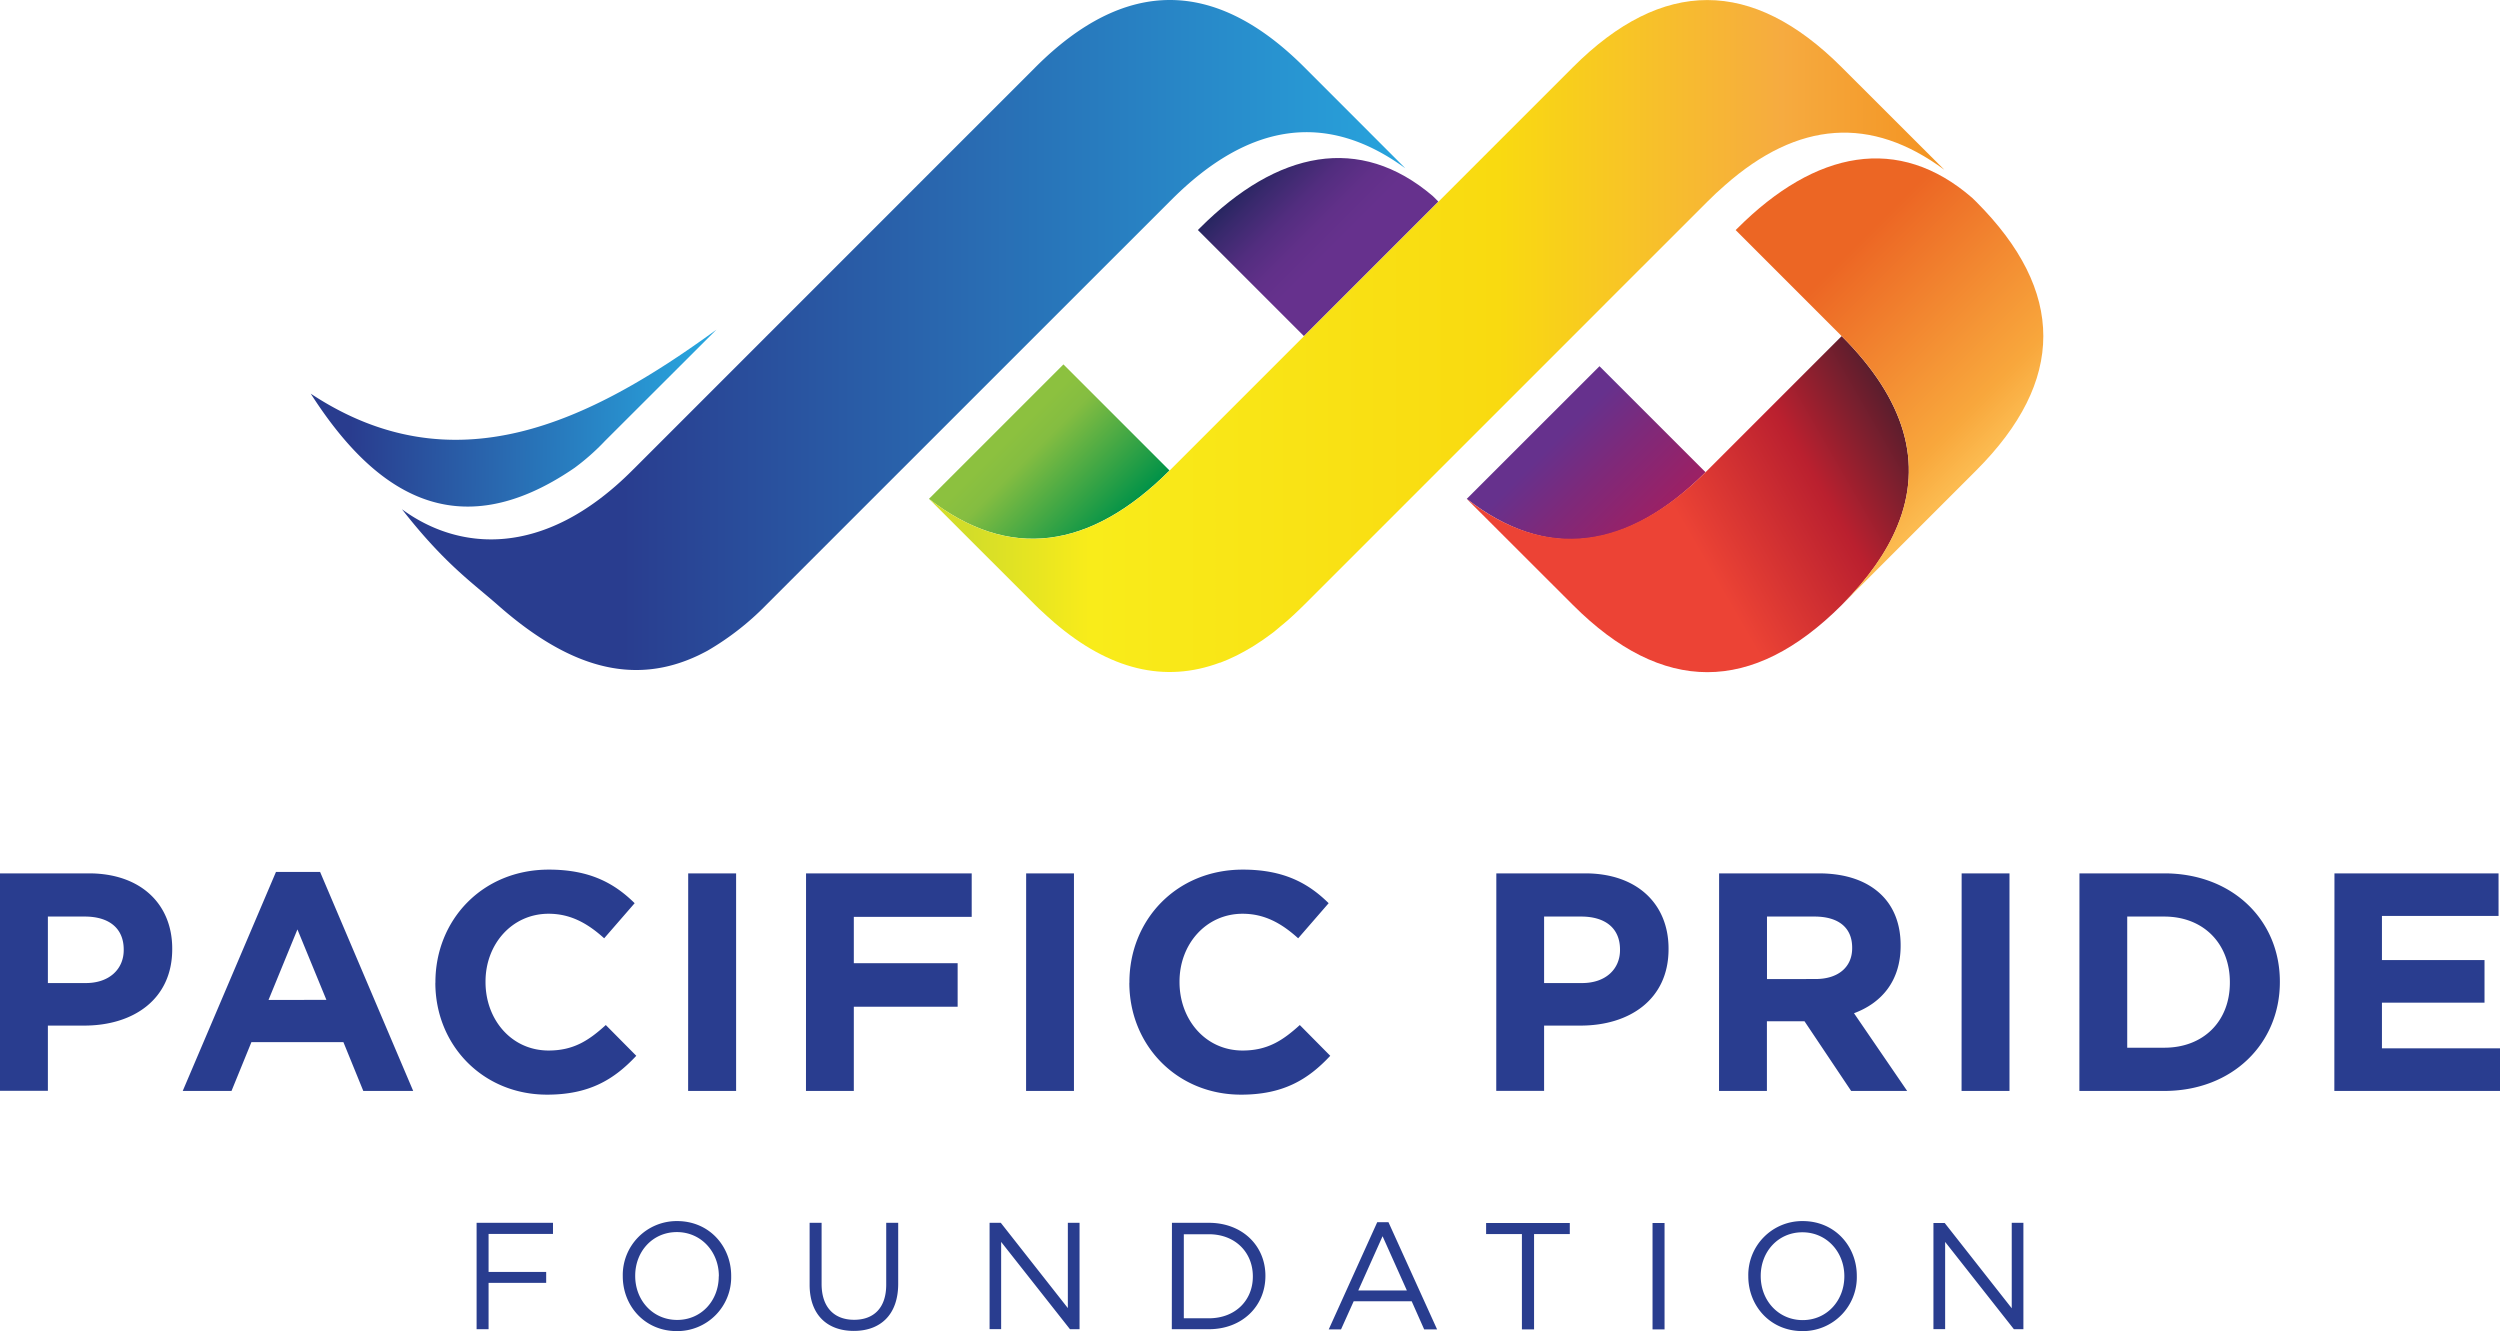
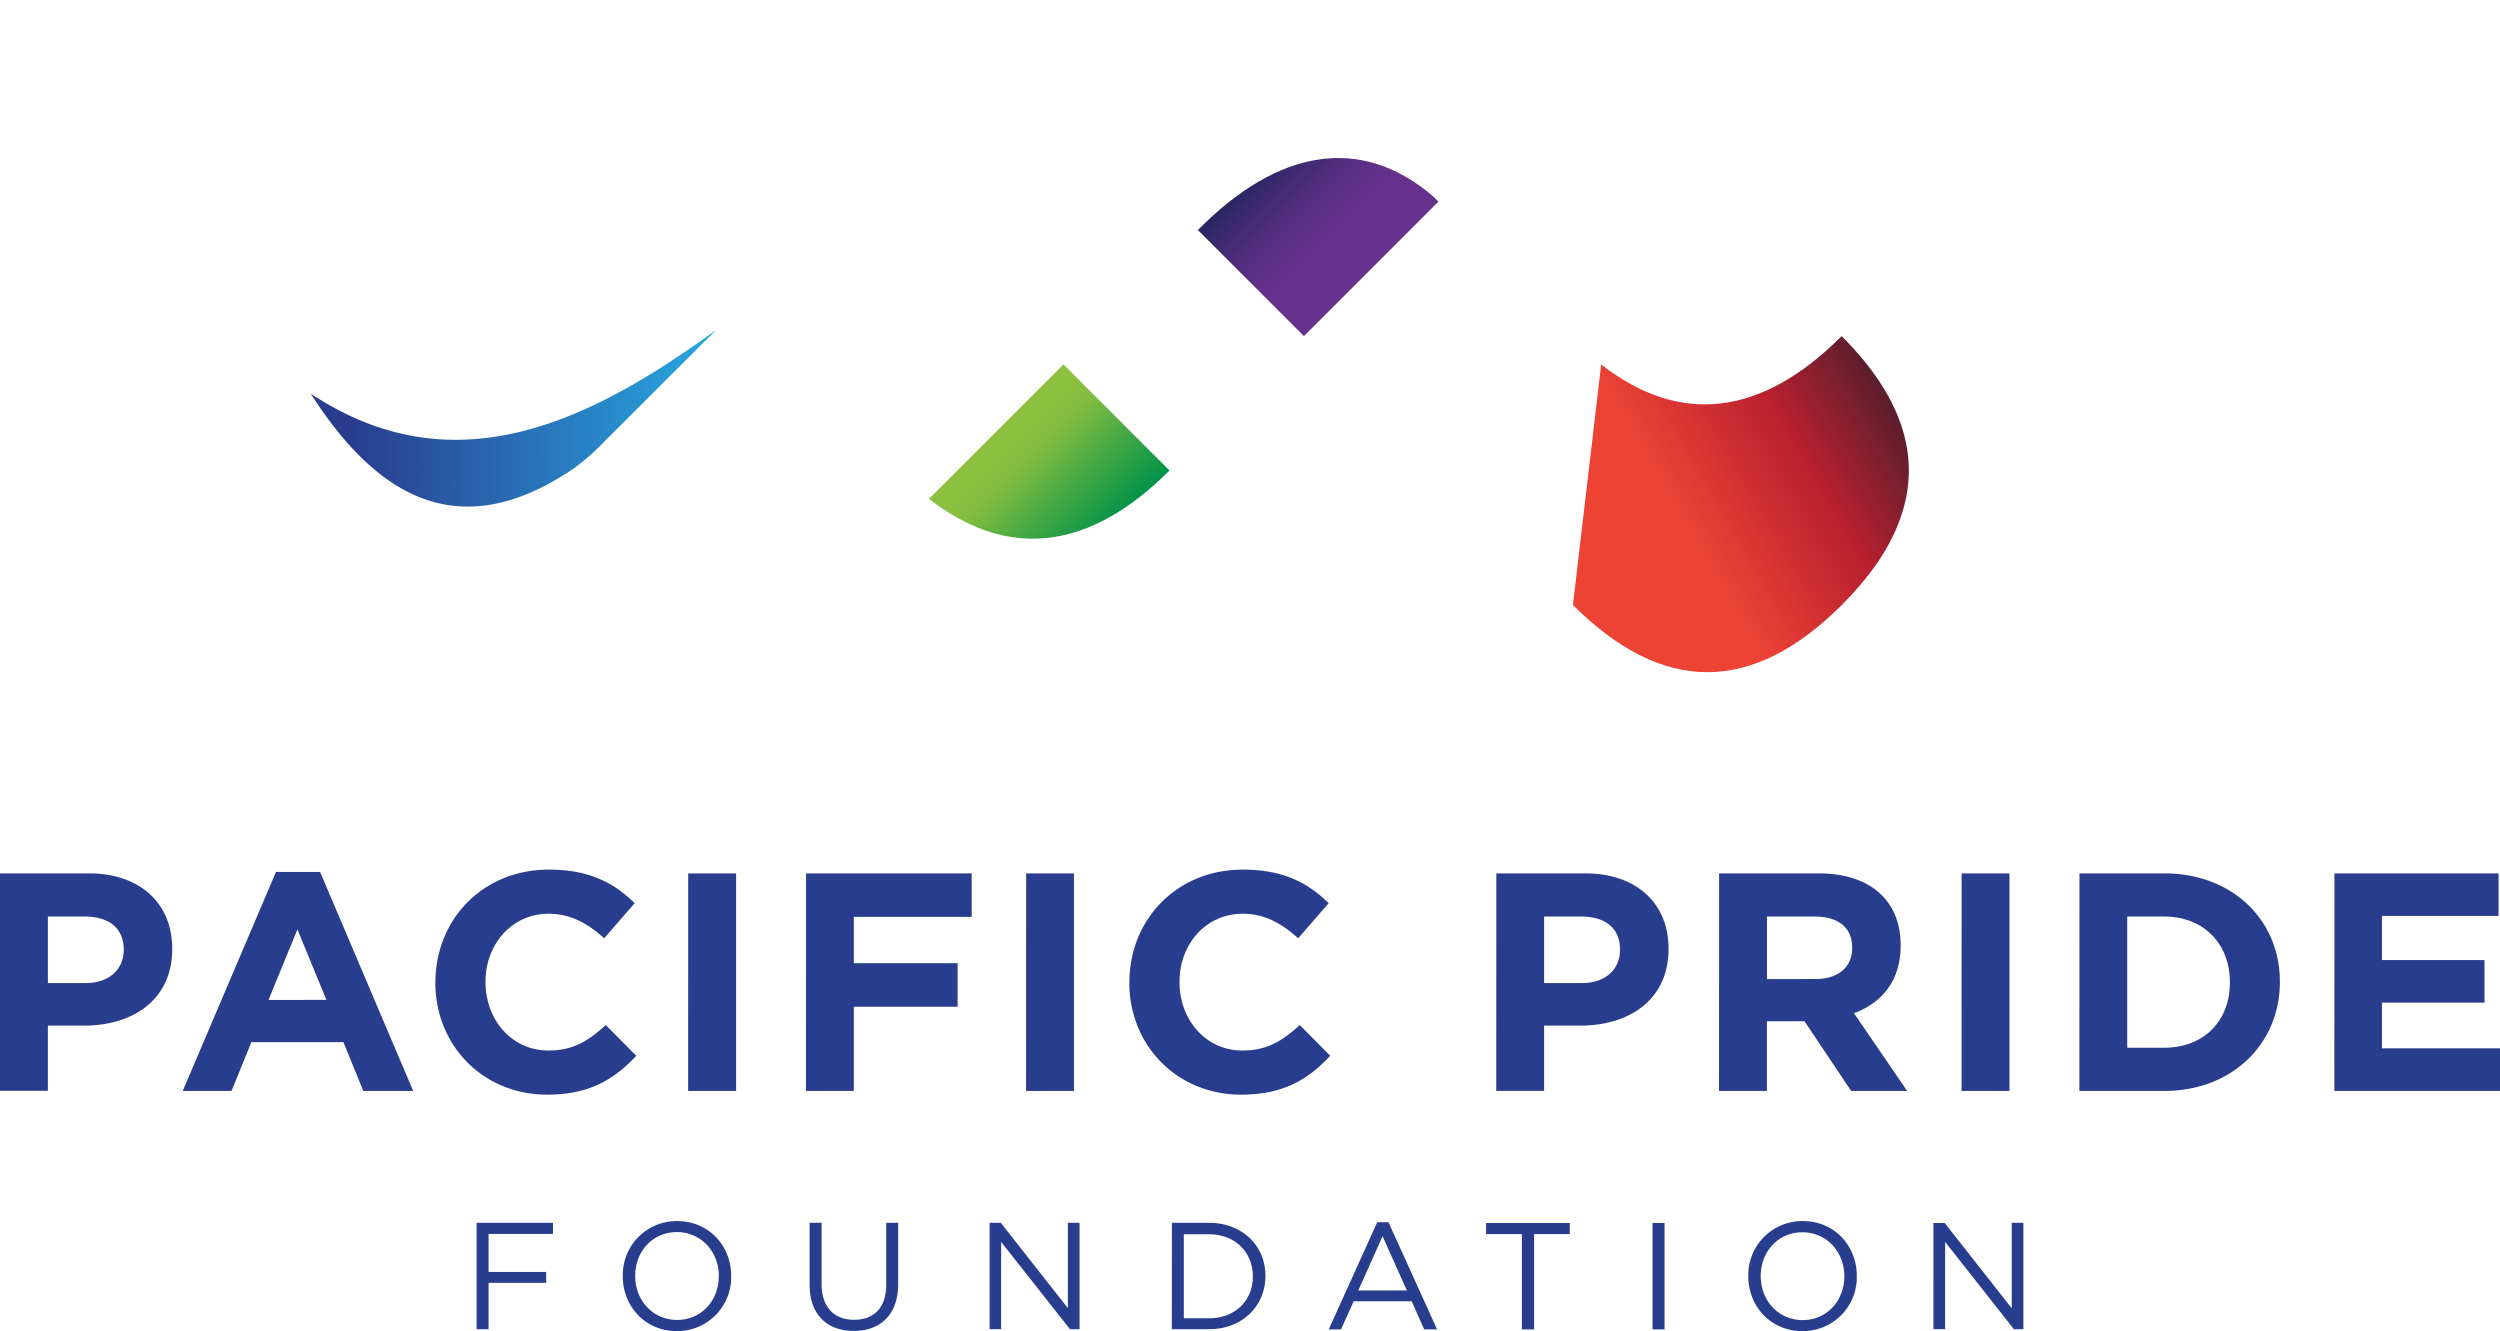
<svg xmlns="http://www.w3.org/2000/svg" id="Artwork" viewBox="0 0 720 383.34">
  <defs>
    <style>.cls-1{fill:url(#New_Gradient_Swatch_copy_2);}.cls-2{fill:url(#New_Gradient_Swatch_copy_13);}.cls-3{fill:url(#New_Gradient_Swatch_copy);}.cls-4{fill:url(#New_Gradient_Swatch_copy_17);}.cls-5{fill:url(#New_Gradient_Swatch);}.cls-6{fill:url(#New_Gradient_Swatch_3);}.cls-7{fill:url(#New_Gradient_Swatch_copy_3);}.cls-8{fill:url(#linear-gradient);}.cls-9{fill:#293d8f;}</style>
    <linearGradient id="New_Gradient_Swatch_copy_2" x1="323.9" y1="238.65" x2="354.46" y2="269.2" gradientTransform="translate(-1 0)" gradientUnits="userSpaceOnUse">
      <stop offset="0.09" stop-color="#8cc13f" />
      <stop offset="0.27" stop-color="#84bd41" />
      <stop offset="1" stop-color="#009248" />
    </linearGradient>
    <linearGradient id="New_Gradient_Swatch_copy_13" x1="478.54" y1="238.91" x2="509.08" y2="269.45" gradientTransform="translate(-1 0)" gradientUnits="userSpaceOnUse">
      <stop offset="0.14" stop-color="#66318d" />
      <stop offset="0.51" stop-color="#7e297a" />
      <stop offset="1" stop-color="#9c2064" />
    </linearGradient>
    <linearGradient id="New_Gradient_Swatch_copy" x1="584.17" y1="234.17" x2="480.29" y2="294.15" gradientTransform="translate(-1 0)" gradientUnits="userSpaceOnUse">
      <stop offset="0" stop-color="#5a1e2d" />
      <stop offset="0.25" stop-color="#ba202f" />
      <stop offset="0.58" stop-color="#ec4335" />
      <stop offset="1" stop-color="#ec4335" />
    </linearGradient>
    <linearGradient id="New_Gradient_Swatch_copy_17" x1="606.12" y1="249.84" x2="536.87" y2="180.59" gradientTransform="translate(-1 0)" gradientUnits="userSpaceOnUse">
      <stop offset="0.01" stop-color="#fcbb50" />
      <stop offset="0.14" stop-color="#f8a73c" />
      <stop offset="0.72" stop-color="#ec6624" />
    </linearGradient>
    <linearGradient id="New_Gradient_Swatch" x1="401.35" y1="161.21" x2="431.9" y2="191.76" gradientTransform="translate(-1 0)" gradientUnits="userSpaceOnUse">
      <stop offset="0.01" stop-color="#282661" />
      <stop offset="0.13" stop-color="#39296d" />
      <stop offset="0.35" stop-color="#522d7f" />
      <stop offset="0.55" stop-color="#613089" />
      <stop offset="0.72" stop-color="#66318d" />
    </linearGradient>
    <linearGradient id="New_Gradient_Swatch_3" x1="304.54" y1="211.12" x2="596.94" y2="211.12" gradientTransform="translate(-1 0)" gradientUnits="userSpaceOnUse">
      <stop offset="0.04" stop-color="#d3dd29" />
      <stop offset="0.16" stop-color="#f9ec1a" />
      <stop offset="0.56" stop-color="#f9da10" />
      <stop offset="0.84" stop-color="#f6ab40" />
      <stop offset="1" stop-color="#f39220" />
    </linearGradient>
    <linearGradient id="New_Gradient_Swatch_copy_3" x1="152.76" y1="210.81" x2="441.74" y2="210.81" gradientTransform="translate(-1 0)" gradientUnits="userSpaceOnUse">
      <stop offset="0.22" stop-color="#293d8f" />
      <stop offset="1" stop-color="#28a4dd" />
    </linearGradient>
    <linearGradient id="linear-gradient" x1="-308.1" y1="864.67" x2="-175.3" y2="856.88" gradientTransform="matrix(0.97, 0.06, -0.07, 1, 467.72, -609.88)" gradientUnits="userSpaceOnUse">
      <stop offset="0.22" stop-color="#293c8e" />
      <stop offset="1" stop-color="#28a4dd" />
    </linearGradient>
  </defs>
  <path class="cls-1" d="M303.54,258c22.93,17.8,46.35,14.76,69.28-8.17l-30.55-30.55Z" transform="translate(-36 -114.33)" />
-   <path class="cls-2" d="M458.43,258q34.38,26.69,68.76-7.68L496.65,219.8Z" transform="translate(-36 -114.33)" />
-   <path class="cls-3" d="M566.4,211.13l-38.71,38.71c-22.93,22.93-46.34,26-69.26,8.18h0L489,288.56q38.71,38.71,77.43,0,11.36-11.34,16-22.69Q593.76,238.5,566.4,211.13Z" transform="translate(-36 -114.33)" />
-   <path class="cls-4" d="M605.12,172.41c-.38-.38-.72-.74-1.13-1.1-21.17-18.38-45.09-13.74-67.63,8.8l-.49.48,30.53,30.54q27.38,27.36,16,54.74-4.7,11.34-16,22.69l38.72-38.72Q643.83,211.13,605.12,172.41Z" transform="translate(-36 -114.33)" />
+   <path class="cls-3" d="M566.4,211.13c-22.93,22.93-46.34,26-69.26,8.18h0L489,288.56q38.71,38.71,77.43,0,11.36-11.34,16-22.69Q593.76,238.5,566.4,211.13Z" transform="translate(-36 -114.33)" />
  <path class="cls-5" d="M448.63,170.78c-21-17.9-44.7-13.14-67.05,9.21l-.59.59,30.54,30.55h0l38.72-38.72S449.06,171.16,448.63,170.78Z" transform="translate(-36 -114.33)" />
-   <path class="cls-6" d="M566.4,133.69Q527.69,95,489,133.69l-38.66,38.66h0l-.06.06-38.72,38.72-38.71,38.71h0c-22.93,22.93-46.35,26-69.28,8.17h0l30.56,30.55c.7.7,1.4,1.38,2.11,2,.43.42.87.81,1.31,1.21.68.63,1.36,1.23,2.05,1.82q23.87,20.49,47.73,11.58l.13,0c1.45-.55,2.89-1.18,4.34-1.89l.8-.4c1.21-.61,2.41-1.29,3.61-2,.38-.23.76-.45,1.14-.7.85-.53,1.7-1.1,2.55-1.69.69-.49,1.39-1,2.09-1.51s1.35-1,2-1.59,1.11-.91,1.66-1.38c1-.82,1.93-1.67,2.89-2.55.49-.45,1-.92,1.46-1.38s1-1,1.53-1.49l25.82-25.81,12.86-12.87,0,0,19.36-19.35L489,211.13l12.9-12.91,25.82-25.81c1.68-1.69,3.37-3.26,5.06-4.73q31.59-27.88,63.19-4.45Z" transform="translate(-36 -114.33)" />
-   <path class="cls-7" d="M411.65,133.69q-38.73-38.72-77.44,0L218.06,249.84c-25.82,25.82-50.34,22.9-66.3,11.15C164,276.66,172,282.11,179.34,288.56c20.39,18,39,23.49,57.91,14.46l1.14-.57c.45-.23.91-.46,1.36-.71a79.46,79.46,0,0,0,17-13.27l38.62-38.62h0l.26-.26,38.46-38.45.43-.43,38.29-38.28.6-.59q33.46-33.47,66.93-9.32l.38.26Z" transform="translate(-36 -114.33)" />
  <path class="cls-8" d="M201.49,249.06a65.69,65.69,0,0,0,8.79-7.79l32.05-32c-36.79,26.82-75.7,45.65-116.84,18.43C143.21,255.35,166.88,272.82,201.49,249.06Z" transform="translate(-36 -114.33)" />
  <path class="cls-9" d="M173.26,466.5h22v3.2H176.71v10.94H193.3v3.15H176.71v13.35h-3.45Zm42.1,15.41v-.09A15.53,15.53,0,0,1,231,466c9.32,0,15.58,7.31,15.58,15.75v.09a15.53,15.53,0,0,1-15.68,15.85C221.62,497.67,215.36,490.36,215.36,481.91Zm27.67,0v-.09c0-6.95-5.08-12.65-12.09-12.65s-12,5.61-12,12.56v.09c0,7,5.07,12.65,12.08,12.65S243,488.87,243,481.91Zm26.14,2.41V466.5h3.45v17.6c0,6.61,3.51,10.33,9.37,10.33,5.65,0,9.24-3.41,9.24-10.11V466.5h3.45v17.56c0,8.92-5.12,13.57-12.78,13.57S269.17,493,269.17,484.32ZM321,466.5h3.23l19.31,24.56V466.5h3.37v30.64h-2.76L324.33,472v25.12H321Zm52.52,0h10.64c9.63,0,16.28,6.61,16.28,15.23v.09c0,8.63-6.65,15.32-16.28,15.32H373.48ZM384.12,494c7.75,0,12.7-5.26,12.7-12v-.09c0-6.78-4.95-12.12-12.7-12.12h-7.18V494Zm48.52-27.67h3.24l14,30.86h-3.72l-3.59-8.09H425.86l-3.64,8.09h-3.54Zm8.54,19.66-7-15.63-7,15.63Zm33.13-16.24H464v-3.2H488.1v3.2H477.81v27.44h-3.5Zm37.62-3.2h3.46v30.64h-3.46Zm27.58,15.41v-.09A15.53,15.53,0,0,1,555.18,466c9.32,0,15.58,7.31,15.58,15.75v.09a15.52,15.52,0,0,1-15.67,15.85C545.77,497.67,539.51,490.36,539.51,481.91Zm27.66,0v-.09c0-6.95-5.07-12.64-12.08-12.64s-12,5.6-12,12.55v.09c0,7,5.08,12.65,12.08,12.65S567.17,488.87,567.17,481.91Zm25.66-15.41h3.24l19.31,24.56V466.5h3.36v30.64H616L596.2,472v25.12h-3.37ZM36,365.86H61.6c14.95,0,24,8.86,24,21.66v.18c0,14.5-11.28,22-25.33,22H49.79v18.79H36Zm24.71,31.59c6.89,0,10.92-4.12,10.92-9.49v-.17c0-6.18-4.3-9.49-11.19-9.49H49.79v19.15Zm54.77-32h12.71L155,428.52H140.63l-5.73-14.06H108.41l-5.73,14.05H88.63ZM130,402.29,121.66,382l-8.33,20.32Zm31.4-4.93v-.17c0-17.82,13.43-32.41,32.67-32.41,11.82,0,18.89,3.94,24.71,9.67L210,384.56c-4.84-4.38-9.76-7.07-16-7.07-10.56,0-18.17,8.77-18.17,19.51v.19c0,10.74,7.43,19.69,18.17,19.69,7.17,0,11.55-2.87,16.47-7.34l8.78,8.86c-6.45,6.89-13.61,11.19-25.7,11.19C175.07,429.59,161.38,415.36,161.38,397.36Zm72.8-31.5H248v62.66H234.18Zm33.94,0h47.71v12.53H281.9v13.34h29.9v12.53H281.9v24.26H268.12Zm63.39,0H345.3v62.66H331.51Zm29.74,31.5v-.17c0-17.82,13.42-32.41,32.67-32.41,11.82,0,18.89,3.94,24.71,9.67l-8.78,10.11c-4.83-4.38-9.75-7.07-16-7.07-10.56,0-18.17,8.77-18.17,19.51v.19c0,10.74,7.43,19.69,18.17,19.69,7.16,0,11.55-2.87,16.47-7.34l8.77,8.86c-6.44,6.89-13.61,11.19-25.69,11.19C374.94,429.59,361.25,415.36,361.25,397.36Zm105.67-31.5h25.6c15,0,24,8.86,24,21.66v.18c0,14.5-11.28,22-25.33,22H480.7v18.8H466.92Zm24.7,31.59c6.9,0,10.92-4.12,10.92-9.48v-.18c0-6.18-4.29-9.49-11.18-9.49H480.7v19.15Zm39.46-31.59h28.65c8,0,14.14,2.23,18.26,6.35,3.49,3.49,5.37,8.41,5.37,14.32v.18c0,10.12-5.46,16.47-13.43,19.43l15.31,22.38H569.13L555.7,408.46H544.87v20.06H531.08Zm27.75,30.43c6.72,0,10.57-3.58,10.57-8.86v-.18c0-5.91-4.12-8.95-10.83-8.95h-13.7v18Zm42.1-30.43h13.78v62.66H600.93Zm33.93,0H659.3c19.69,0,33.3,13.51,33.3,31.14v.19c0,17.63-13.61,31.33-33.3,31.33H634.86Zm24.44,50.21c11.27,0,18.88-7.61,18.88-18.71v-.17c0-11.11-7.61-18.89-18.88-18.89H648.64v37.77Zm49-50.21h47.26v12.26H722v12.71h29.54v12.26H722v13.16h34v12.27H708.29Z" transform="translate(-36 -114.33)" />
</svg>